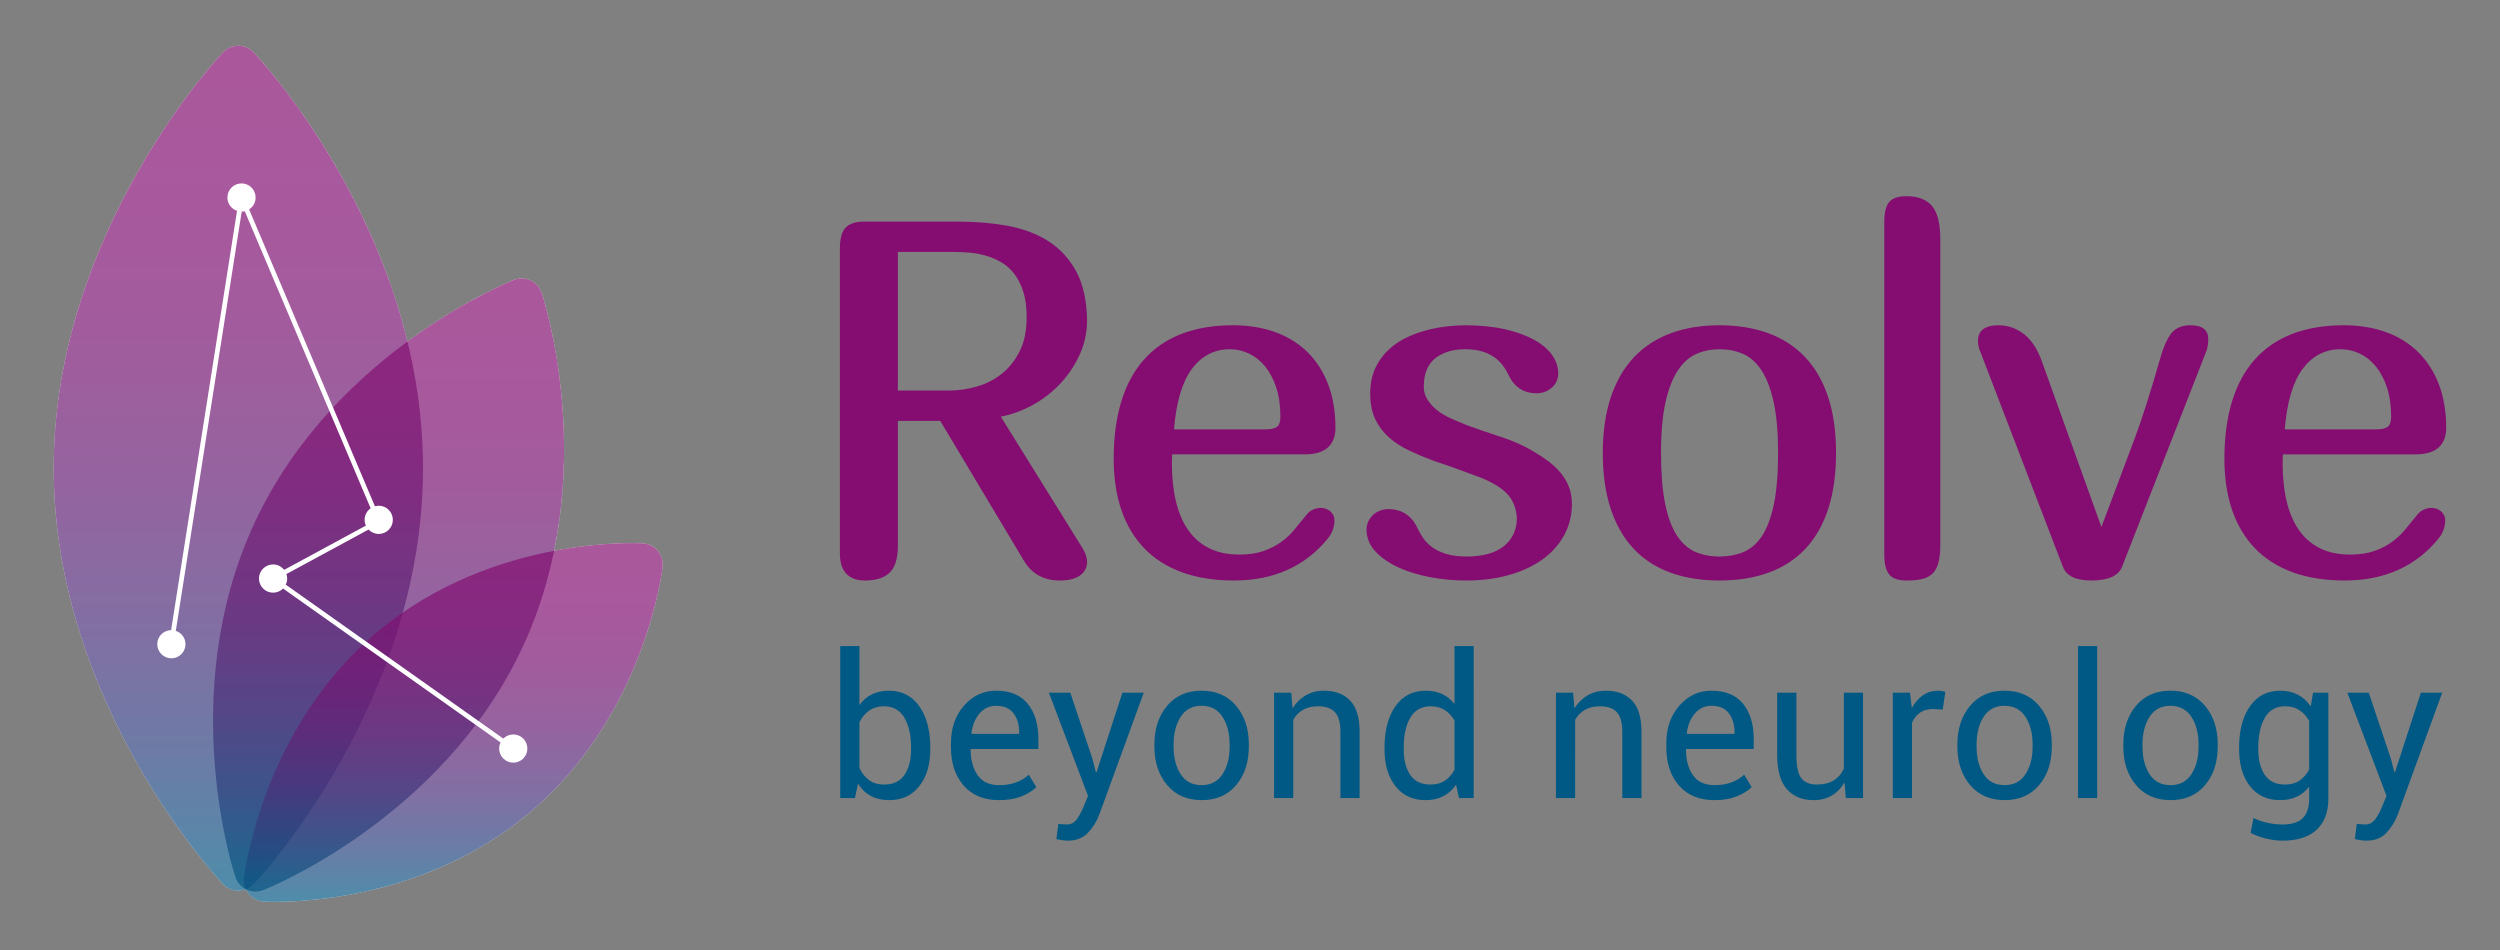
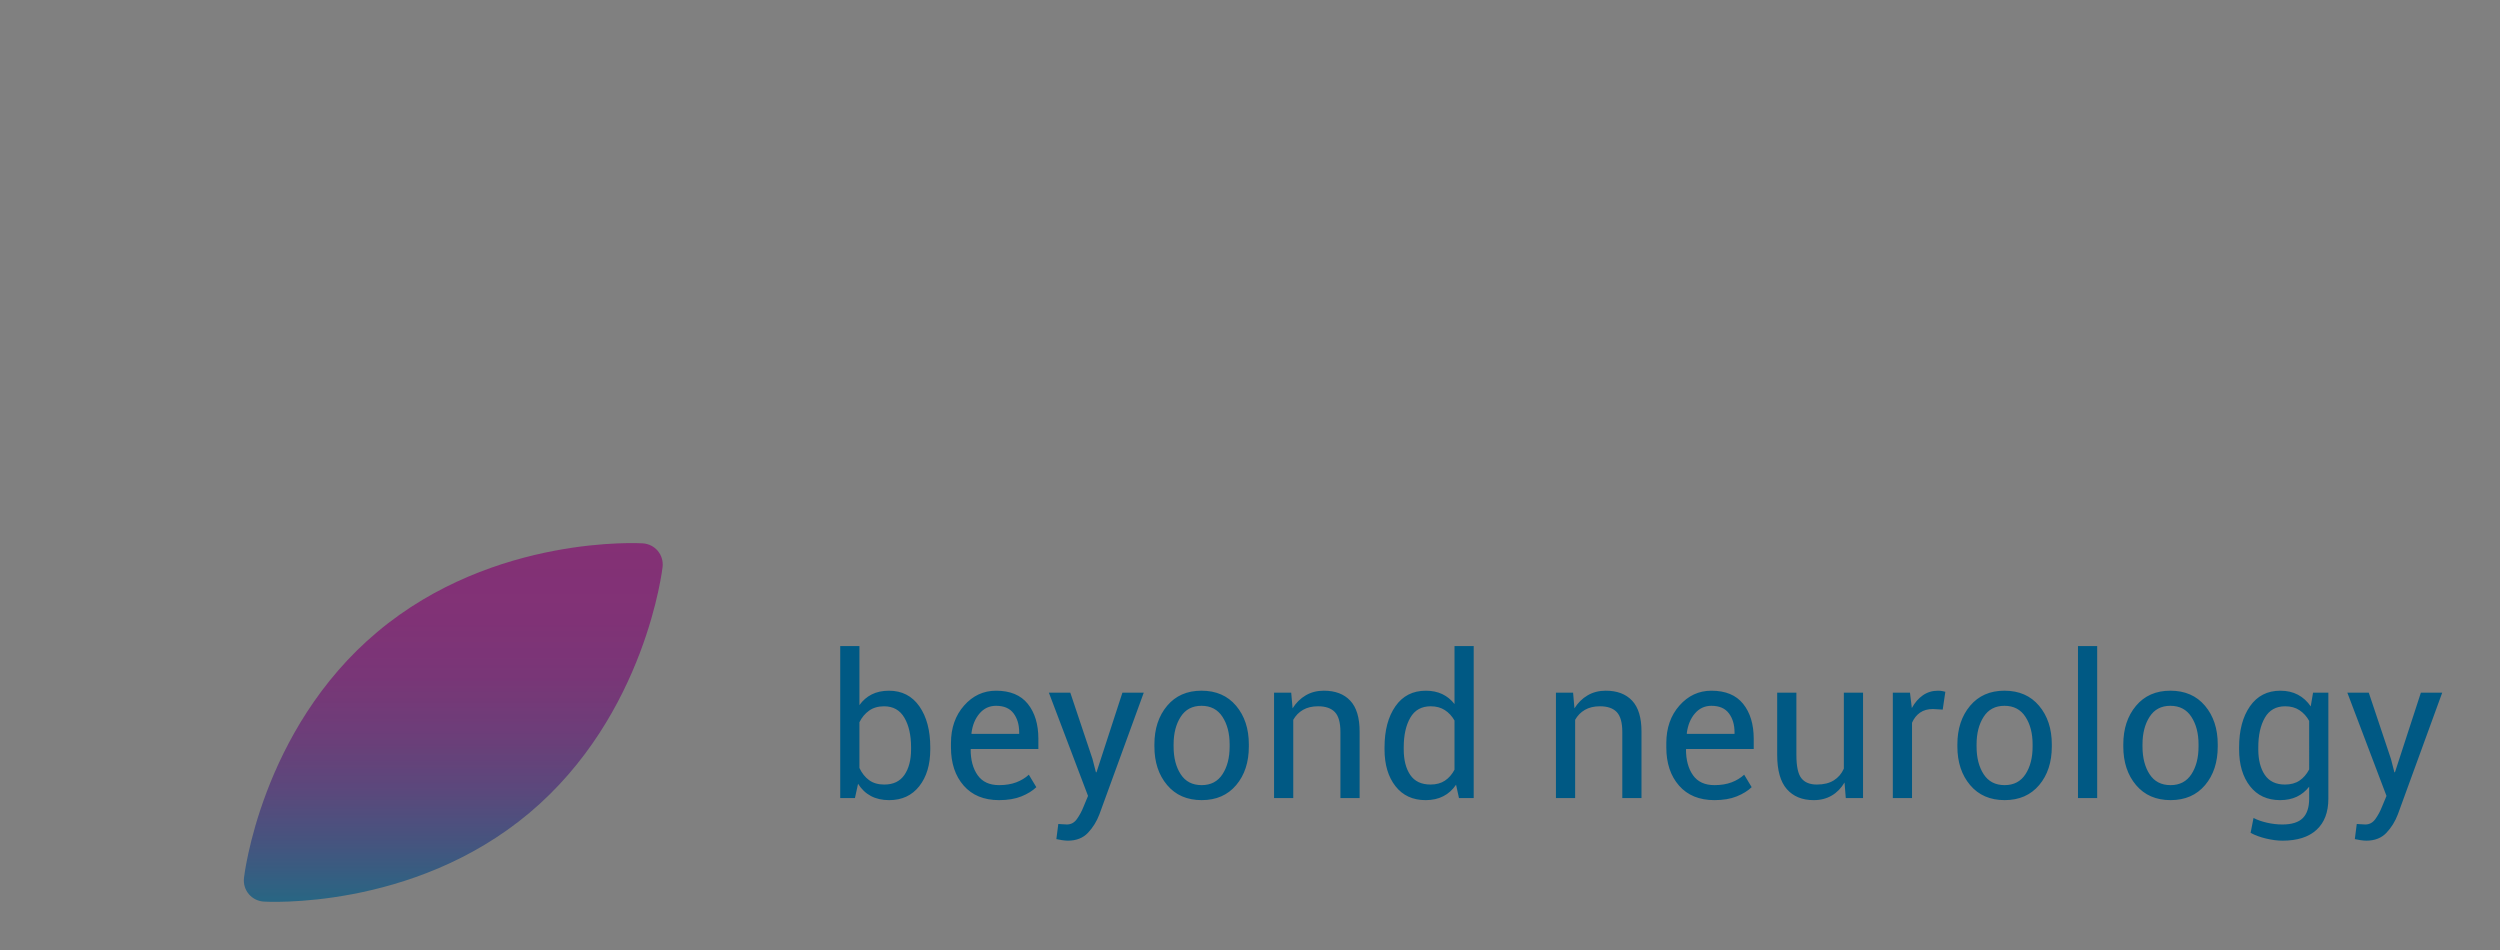
<svg xmlns="http://www.w3.org/2000/svg" version="1.1" id="Layer_1" x="0px" y="0px" width="841.89px" height="320px" viewBox="0 137.14 841.89 320" enable-background="new 0 137.14 841.89 320" xml:space="preserve">
  <rect x="0" y="137.14" width="841.89" height="320" fill="#808080" stroke="none" />
-   <path fill="#FFFFFF" d="M216.458,320.115c0,0-12.469-0.801-29.856,2.512c9.491-46.414-4.179-86.824-4.179-86.824  c-1.322-3.916-5.56-5.89-9.41-4.387c0,0-16.326,6.379-35.802,20.731C123.117,194.241,85.459,154.8,85.459,154.8  c-2.855-2.989-7.527-2.989-10.382,0c0,0-56.992,59.689-56.992,140.019c0,80.337,56.992,140.021,56.992,140.021  c2.072,2.168,5.098,2.754,7.694,1.777c1.058,2.305,3.308,3.965,6.065,4.141c0,0,50.004,3.217,89.393-29.826  c39.378-33.055,44.9-82.861,44.9-82.861C223.585,323.96,220.583,320.38,216.458,320.115z" />
  <g>
    <g opacity="0.69">
      <linearGradient id="SVGID_1_" gradientUnits="userSpaceOnUse" x1="-94.106" y1="280.655" x2="-94.106" y2="565.178" gradientTransform="matrix(1 0 0 -1 174.375 717.735)">
        <stop offset="0" style="stop-color:#005984" />
        <stop offset="0.003" style="stop-color:#015984" />
        <stop offset="0.156" style="stop-color:#29417E" />
        <stop offset="0.312" style="stop-color:#4A2E79" />
        <stop offset="0.473" style="stop-color:#641F75" />
        <stop offset="0.638" style="stop-color:#761472" />
        <stop offset="0.81" style="stop-color:#810E71" />
        <stop offset="1" style="stop-color:#850C70" />
      </linearGradient>
-       <path fill="url(#SVGID_1_)" d="M142.452,294.819c0,80.337-56.993,140.021-56.993,140.021c-2.855,2.988-7.527,2.988-10.382,0    c0,0-56.992-59.684-56.992-140.021c0-80.33,56.992-140.019,56.992-140.019c2.855-2.989,7.527-2.989,10.382,0    C85.459,154.8,142.452,214.49,142.452,294.819z" />
    </g>
    <g opacity="0.69">
      <linearGradient id="SVGID_2_" gradientUnits="userSpaceOnUse" x1="-43.524" y1="280.353" x2="-43.524" y2="486.823" gradientTransform="matrix(1 0 0 -1 174.375 717.735)">
        <stop offset="0" style="stop-color:#005984" />
        <stop offset="0.003" style="stop-color:#015984" />
        <stop offset="0.156" style="stop-color:#29417E" />
        <stop offset="0.312" style="stop-color:#4A2E79" />
        <stop offset="0.473" style="stop-color:#641F75" />
        <stop offset="0.638" style="stop-color:#761472" />
        <stop offset="0.81" style="stop-color:#810E71" />
        <stop offset="1" style="stop-color:#850C70" />
      </linearGradient>
-       <path fill="url(#SVGID_2_)" d="M85.768,313.126c-27.163,58.24-6.503,119.367-6.503,119.367c1.325,3.916,5.559,5.887,9.41,4.385    c0,0,60.101-23.459,87.264-81.709c27.164-58.241,6.485-119.366,6.485-119.366c-1.322-3.916-5.56-5.89-9.41-4.387    C173.013,231.417,112.928,254.879,85.768,313.126z" />
    </g>
    <g opacity="0.69">
      <linearGradient id="SVGID_3_" gradientUnits="userSpaceOnUse" x1="-21.73" y1="276.894" x2="-21.73" y2="397.706" gradientTransform="matrix(1 0 0 -1 174.375 717.735)">
        <stop offset="0" style="stop-color:#005984" />
        <stop offset="0.003" style="stop-color:#015984" />
        <stop offset="0.156" style="stop-color:#29417E" />
        <stop offset="0.312" style="stop-color:#4A2E79" />
        <stop offset="0.473" style="stop-color:#641F75" />
        <stop offset="0.638" style="stop-color:#761472" />
        <stop offset="0.81" style="stop-color:#810E71" />
        <stop offset="1" style="stop-color:#850C70" />
      </linearGradient>
      <path fill="url(#SVGID_3_)" d="M127.065,349.951c-39.392,33.043-44.904,82.855-44.904,82.855c-0.456,4.109,2.55,7.688,6.675,7.949    c0,0,50.004,3.219,89.393-29.824c39.378-33.055,44.9-82.863,44.9-82.863c0.455-4.107-2.547-7.688-6.672-7.953    C216.458,320.115,166.45,316.9,127.065,349.951z" />
    </g>
  </g>
-   <path fill="#FFFFFF" d="M172.848,384.472c-1.313,0-2.5,0.531-3.358,1.391l-73.258-51.84c0.299-0.621,0.479-1.313,0.479-2.051  c0-0.531-0.108-1.035-0.268-1.514l27.666-14.988c0.867,0.908,2.083,1.48,3.432,1.48c2.62,0,4.752-2.127,4.752-4.752  c0-2.623-2.132-4.752-4.752-4.752c-0.446,0-0.87,0.082-1.278,0.195L83.891,207.65c1.316-0.845,2.192-2.313,2.192-3.996  c0-2.619-2.129-4.749-4.749-4.749c-2.628,0-4.754,2.129-4.754,4.749c0,2.095,1.359,3.852,3.242,4.487L57.623,349.335  c-2.585,0.051-4.664,2.148-4.664,4.736c0,2.627,2.129,4.758,4.758,4.758c2.619,0,4.746-2.131,4.746-4.758  c0-2.098-1.373-3.857-3.262-4.484l22.197-141.185c0.352-0.005,0.695-0.053,1.025-0.131l42.395,100.044  c-1.223,0.861-2.027,2.275-2.027,3.883c0,0.693,0.156,1.348,0.424,1.939l-27.531,14.914c-0.87-1.107-2.204-1.832-3.723-1.832  c-2.619,0-4.751,2.133-4.751,4.75c0,2.627,2.133,4.758,4.751,4.758c1.316,0,2.504-0.531,3.362-1.395l73.258,51.84  c-0.299,0.621-0.48,1.309-0.48,2.043c0,2.631,2.124,4.758,4.749,4.758c2.622,0,4.745-2.127,4.745-4.758  C177.593,386.597,175.47,384.472,172.848,384.472z" />
  <path fill="#005984" d="M313.275,389.494c0,5.119-1.231,9.248-3.695,12.389c-2.46,3.137-5.846,4.709-10.155,4.709  c-2.363,0-4.415-0.467-6.154-1.396c-1.74-0.93-3.177-2.301-4.315-4.117l-1.051,4.822h-4.954v-51.193h6.466v19.889  c1.113-1.576,2.497-2.777,4.15-3.611c1.652-0.83,3.582-1.246,5.792-1.246c4.375,0,7.789,1.752,10.239,5.25  c2.448,3.502,3.676,8.105,3.676,13.816L313.275,389.494L313.275,389.494z M306.809,388.804c0-4.07-0.749-7.391-2.249-9.961  c-1.5-2.568-3.778-3.855-6.84-3.855c-1.993,0-3.673,0.486-5.039,1.461c-1.369,0.975-2.457,2.279-3.265,3.922v15.389  c0.83,1.752,1.918,3.119,3.265,4.105c1.344,0.98,3.046,1.475,5.104,1.475c3.04,0,5.304-1.082,6.791-3.248  c1.487-2.166,2.233-5.031,2.233-8.598V388.804z M336.454,406.591c-5.098,0-9.073-1.633-11.926-4.891  c-2.856-3.26-4.284-7.549-4.284-12.865v-1.445c0-5.096,1.472-9.313,4.416-12.648c2.94-3.336,6.535-5.004,10.778-5.004  c4.749,0,8.31,1.475,10.683,4.43c2.373,2.953,3.56,6.881,3.56,11.781v3.412h-22.708l-0.1,0.166c0,3.564,0.789,6.459,2.364,8.68  c1.574,2.221,3.981,3.33,7.218,3.33c2.188,0,4.109-0.313,5.761-0.938c1.65-0.623,3.068-1.479,4.25-2.574l2.526,4.201  c-1.27,1.223-2.944,2.258-5.02,3.1C341.891,406.167,339.387,406.591,336.454,406.591z M335.437,374.824  c-2.253,0-4.119,0.869-5.593,2.607c-1.478,1.738-2.378,3.965-2.709,6.68l0.065,0.164h16.017v-0.525c0-2.58-0.636-4.715-1.905-6.398  C340.042,375.666,338.084,374.824,335.437,374.824z M367.91,392.742l1.147,4.463h0.199l8.727-26.813h7.188l-14.932,40.957  c-0.898,2.383-2.183,4.465-3.854,6.236c-1.674,1.771-3.935,2.656-6.778,2.656c-0.524,0-1.191-0.063-2.001-0.182  c-0.811-0.117-1.435-0.236-1.871-0.344l0.658-5.088c-0.131-0.02,0.255,0,1.163,0.068c0.907,0.063,1.484,0.094,1.724,0.094  c1.378,0,2.504-0.611,3.38-1.834c0.875-1.229,1.608-2.58,2.198-4.07l1.543-3.711L353.21,370.39h7.218L367.91,392.742z   M388.753,387.818c0-5.25,1.422-9.576,4.266-12.979c2.843-3.4,6.706-5.104,11.586-5.104c4.92,0,8.811,1.693,11.664,5.086  c2.856,3.393,4.284,7.725,4.284,12.996v0.721c0,5.295-1.421,9.627-4.265,12.996c-2.846,3.373-6.719,5.057-11.618,5.057  c-4.901,0-8.78-1.689-11.633-5.072c-2.856-3.379-4.284-7.707-4.284-12.979V387.818L388.753,387.818z M395.216,388.541  c0,3.762,0.795,6.871,2.382,9.32c1.584,2.449,3.94,3.676,7.071,3.676c3.083,0,5.426-1.227,7.022-3.676  c1.597-2.449,2.395-5.559,2.395-9.32v-0.723c0-3.721-0.801-6.814-2.41-9.285c-1.609-2.475-3.966-3.709-7.071-3.709  c-3.086,0-5.422,1.234-7.006,3.709c-1.587,2.471-2.382,5.564-2.382,9.285L395.216,388.541L395.216,388.541z M434.824,370.392  l0.457,5.283c1.182-1.881,2.664-3.34,4.445-4.379c1.783-1.041,3.814-1.561,6.09-1.561c3.826,0,6.793,1.123,8.893,3.363  c2.102,2.244,3.15,5.705,3.15,10.387V405.9h-6.465v-22.281c0-3.129-0.615-5.352-1.854-6.664c-1.236-1.313-3.125-1.969-5.66-1.969  c-1.992,0-3.682,0.4-5.072,1.199c-1.389,0.799-2.488,1.92-3.297,3.363V405.9h-6.467v-35.51h5.779V370.392z M466.25,388.804  c0-5.711,1.221-10.314,3.658-13.816c2.438-3.5,5.859-5.25,10.256-5.25c2.08,0,3.922,0.383,5.531,1.146  c1.605,0.768,2.98,1.883,4.119,3.348v-19.525h6.463V405.9h-4.955l-0.984-4.494c-1.16,1.707-2.59,2.998-4.301,3.871  c-1.705,0.879-3.686,1.314-5.938,1.314c-4.332,0-7.725-1.572-10.176-4.709c-2.449-3.141-3.674-7.27-3.674-12.389V388.804  L466.25,388.804z M472.714,389.494c0,3.586,0.732,6.457,2.197,8.611c1.467,2.156,3.742,3.232,6.826,3.232  c1.928,0,3.547-0.436,4.857-1.313c1.313-0.873,2.385-2.102,3.219-3.676v-16.572c-0.834-1.465-1.912-2.631-3.234-3.494  c-1.324-0.863-2.914-1.297-4.777-1.297c-3.104,0-5.395,1.279-6.873,3.84c-1.477,2.559-2.215,5.887-2.215,9.977V389.494z   M529.748,370.392l0.457,5.283c1.182-1.881,2.664-3.34,4.447-4.379c1.783-1.041,3.813-1.561,6.088-1.561  c3.828,0,6.793,1.123,8.893,3.363c2.104,2.244,3.15,5.705,3.15,10.387V405.9h-6.463v-22.281c0-3.129-0.619-5.352-1.855-6.664  c-1.234-1.313-3.125-1.969-5.66-1.969c-1.99,0-3.68,0.4-5.072,1.199c-1.387,0.799-2.486,1.92-3.295,3.363V405.9h-6.467v-35.51h5.777  V370.392z M577.351,406.591c-5.098,0-9.072-1.633-11.926-4.891c-2.855-3.26-4.283-7.549-4.283-12.865v-1.445  c0-5.096,1.473-9.313,4.414-12.648s6.537-5.004,10.779-5.004c4.748,0,8.309,1.475,10.682,4.43c2.373,2.953,3.561,6.881,3.561,11.781  v3.412h-22.707l-0.102,0.166c0,3.564,0.789,6.459,2.363,8.68s3.982,3.33,7.219,3.33c2.189,0,4.109-0.313,5.762-0.938  c1.648-0.623,3.066-1.479,4.25-2.574l2.525,4.201c-1.27,1.223-2.943,2.258-5.02,3.1  C582.791,406.167,580.285,406.591,577.351,406.591z M576.335,374.824c-2.254,0-4.119,0.869-5.594,2.607  c-1.479,1.738-2.379,3.965-2.711,6.68l0.066,0.164h16.018v-0.525c0-2.58-0.639-4.715-1.906-6.398  C580.939,375.666,578.982,374.824,576.335,374.824z M621.154,400.65c-1.115,1.898-2.551,3.373-4.299,4.395  c-1.748,1.029-3.771,1.547-6.07,1.547c-3.873,0-6.891-1.234-9.059-3.709c-2.168-2.471-3.248-6.322-3.248-11.551v-20.939h6.467  v21.004c0,3.785,0.555,6.389,1.672,7.811c1.115,1.422,2.855,2.133,5.221,2.133c2.297,0,4.191-0.463,5.691-1.395  c1.5-0.93,2.633-2.248,3.396-3.953v-25.6h6.465V405.9h-5.809L621.154,400.65z M654.22,376.103l-3.313-0.195  c-1.707,0-3.148,0.404-4.316,1.213c-1.172,0.811-2.072,1.949-2.705,3.414V405.9h-6.467v-35.508h5.777l0.623,5.188  c1.004-1.84,2.248-3.271,3.723-4.299c1.479-1.029,3.178-1.543,5.104-1.543c0.48,0,0.939,0.037,1.379,0.113  c0.438,0.076,0.799,0.158,1.082,0.246L654.22,376.103z M659.16,387.818c0-5.25,1.42-9.576,4.266-12.979  c2.844-3.4,6.707-5.104,11.586-5.104c4.92,0,8.813,1.693,11.662,5.086c2.857,3.393,4.285,7.725,4.285,12.996v0.721  c0,5.295-1.422,9.627-4.266,12.996c-2.848,3.373-6.721,5.057-11.617,5.057c-4.902,0-8.779-1.689-11.633-5.072  c-2.855-3.379-4.283-7.707-4.283-12.979V387.818z M665.623,388.541c0,3.762,0.795,6.871,2.381,9.32s3.941,3.676,7.072,3.676  c3.084,0,5.426-1.227,7.021-3.676c1.598-2.449,2.395-5.559,2.395-9.32v-0.723c0-3.721-0.801-6.814-2.41-9.285  c-1.607-2.475-3.965-3.709-7.07-3.709c-3.088,0-5.422,1.234-7.008,3.709c-1.586,2.471-2.381,5.564-2.381,9.285V388.541  L665.623,388.541z M706.24,405.9h-6.465v-51.193h6.465V405.9z M715.035,387.818c0-5.25,1.422-9.576,4.266-12.979  c2.844-3.4,6.707-5.104,11.586-5.104c4.92,0,8.813,1.693,11.664,5.086c2.857,3.393,4.285,7.725,4.285,12.996v0.721  c0,5.295-1.424,9.627-4.266,12.996c-2.848,3.373-6.721,5.057-11.617,5.057c-4.902,0-8.781-1.689-11.635-5.072  c-2.855-3.379-4.283-7.707-4.283-12.979V387.818z M721.498,388.541c0,3.762,0.795,6.871,2.383,9.32  c1.584,2.449,3.941,3.676,7.072,3.676c3.084,0,5.424-1.227,7.02-3.676c1.6-2.449,2.396-5.559,2.396-9.32v-0.723  c0-3.721-0.801-6.814-2.41-9.285c-1.607-2.475-3.967-3.709-7.07-3.709c-3.088,0-5.422,1.234-7.006,3.709  c-1.588,2.471-2.383,5.564-2.383,9.285v0.723H721.498z M754.031,388.804c0-5.711,1.219-10.314,3.658-13.816  c2.439-3.5,5.846-5.25,10.223-5.25c2.254,0,4.232,0.455,5.939,1.361c1.705,0.908,3.141,2.217,4.301,3.92l0.783-4.627h5.154v35.707  c0,4.553-1.324,8.045-3.973,10.482c-2.646,2.438-6.463,3.66-11.451,3.66c-1.705,0-3.551-0.238-5.529-0.705  c-1.982-0.473-3.725-1.109-5.232-1.922l0.98-5.02c1.246,0.654,2.754,1.186,4.516,1.59c1.758,0.406,3.496,0.605,5.199,0.605  c3.15,0,5.441-0.717,6.875-2.146c1.436-1.434,2.148-3.615,2.148-6.547v-4.033c-1.16,1.482-2.547,2.611-4.166,3.379  c-1.621,0.76-3.492,1.146-5.611,1.146c-4.33,0-7.717-1.572-10.156-4.709c-2.439-3.141-3.658-7.27-3.658-12.389V388.804z   M760.494,389.494c0,3.564,0.732,6.432,2.197,8.598c1.467,2.164,3.732,3.248,6.795,3.248c1.949,0,3.576-0.441,4.889-1.33  c1.314-0.887,2.398-2.137,3.25-3.758V379.91c-0.83-1.51-1.914-2.709-3.25-3.594c-1.334-0.887-2.939-1.33-4.822-1.33  c-3.084,0-5.365,1.279-6.842,3.84c-1.479,2.561-2.217,5.887-2.217,9.979V389.494L760.494,389.494z M805.173,392.742l1.146,4.463  h0.199l8.729-26.813h7.186l-14.93,40.957c-0.898,2.383-2.184,4.465-3.855,6.236c-1.674,1.771-3.934,2.656-6.777,2.656  c-0.521,0-1.189-0.063-2-0.182c-0.813-0.119-1.436-0.236-1.871-0.344l0.656-5.088c-0.129-0.02,0.256,0,1.164,0.068  c0.906,0.063,1.482,0.094,1.725,0.094c1.377,0,2.504-0.611,3.379-1.834c0.877-1.229,1.609-2.58,2.199-4.07l1.543-3.711  l-13.191-34.785h7.219L805.173,392.742z" />
-   <path fill="#850C70" d="M356.754,266.651c2.784-2.896,5.057-6.224,6.753-9.897c1.706-3.698,2.572-7.669,2.572-11.813  c-0.112-6.608-1.343-12.126-3.661-16.4c-2.323-4.278-5.487-7.712-9.407-10.205c-3.897-2.474-8.505-4.208-13.696-5.155  c-5.157-0.937-10.723-1.411-16.544-1.411h-31.859c-2.812,0-4.885,0.694-6.167,2.063c-1.282,1.376-1.905,3.665-1.905,6.997v102.742  c0,5.928,2.906,9.059,8.403,9.059c3.785,0,6.616-0.908,8.412-2.705s2.707-4.795,2.707-8.906v-42.144h14.271l28.126,47.009  c2.638,4.477,6.707,6.746,12.095,6.746c2.924,0,5.197-0.553,6.759-1.641c1.637-1.143,2.466-2.697,2.466-4.619  c0-1.438-0.533-3.023-1.581-4.717l-27.475-44.195c3.458-0.664,6.862-1.874,10.136-3.603  C350.746,271.967,353.973,269.543,356.754,266.651z M345.735,243.957c0,4.501-0.792,8.361-2.357,11.476  c-1.565,3.117-3.61,5.684-6.077,7.624c-2.469,1.948-5.285,3.382-8.372,4.261c-3.115,0.887-6.211,1.337-9.204,1.337h-17.364v-46.668  h18.764c1.512,0,3.198,0.068,5.013,0.204c1.784,0.133,3.611,0.446,5.435,0.931c1.812,0.482,3.601,1.211,5.325,2.168  c1.696,0.943,3.208,2.236,4.496,3.842c1.291,1.612,2.345,3.641,3.14,6.03C345.333,237.561,345.735,240.521,345.735,243.957z   M394.746,290.15h44.759c8.439,0,10.215-4.837,10.215-8.894c0-5.488-0.832-10.442-2.473-14.727c-1.648-4.3-4.016-7.966-7.033-10.901  c-3.021-2.938-6.688-5.188-10.896-6.693c-4.203-1.502-8.946-2.262-14.097-2.262c-13.032,0-23.104,3.869-29.922,11.5  c-6.807,7.607-10.258,18.89-10.258,33.536c0,6.302,0.857,12.037,2.544,17.044c1.699,5.039,4.269,9.385,7.642,12.924  c3.377,3.545,7.658,6.287,12.724,8.15c5.044,1.857,10.966,2.799,17.597,2.799c13.321,0,23.934-4.734,31.551-14.076  c1.52-1.867,2.291-3.945,2.291-6.18c0-1.242-0.482-2.271-1.436-3.064c-1.646-1.359-3.871-1.41-5.717-0.586  c-0.834,0.371-1.537,0.906-2.104,1.594l-4.514,5.502c-1.107,1.318-2.498,2.602-4.125,3.803c-1.621,1.193-3.6,2.215-5.881,3.035  c-2.273,0.82-5.051,1.238-8.256,1.238c-3.885,0-7.29-0.711-10.121-2.111c-2.824-1.398-5.191-3.434-7.034-6.047  c-1.864-2.633-3.271-5.877-4.178-9.65c-0.916-3.791-1.381-8.129-1.381-12.894c0-0.757,0.012-1.447,0.037-2.068  C394.699,290.768,394.721,290.443,394.746,290.15z M414.151,254.75c2.248,0,4.425,0.491,6.466,1.46  c2.042,0.971,3.865,2.421,5.408,4.308c1.561,1.908,2.824,4.301,3.754,7.115c0.936,2.828,1.404,6.138,1.404,9.834  c0,1.646-0.369,2.771-1.1,3.35c-0.783,0.616-2.102,0.929-3.918,0.929h-30.811c0.746-9.18,2.771-16.036,6.027-20.385  C404.667,256.974,408.963,254.75,414.151,254.75z M528.316,301.015c0.686,1.721,1.035,3.686,1.035,5.844  c0,3.826-0.891,7.385-2.639,10.566c-1.742,3.178-4.217,5.924-7.354,8.164c-3.127,2.232-6.906,3.98-11.236,5.203  c-4.313,1.219-9.139,1.836-14.34,1.836c-4.135,0-8.234-0.377-12.184-1.121c-3.971-0.75-7.568-1.859-10.693-3.303  c-3.164-1.455-5.756-3.252-7.697-5.336c-2.006-2.148-3.021-4.654-3.021-7.449c0-0.973,0.219-1.902,0.646-2.766  c0.42-0.838,0.969-1.566,1.629-2.17c0.664-0.605,1.439-1.076,2.314-1.406c0.861-0.328,1.758-0.494,2.66-0.494  c4.598,0,7.93,2.15,9.902,6.393c0.527,1.105,1.189,2.256,1.965,3.404c0.748,1.109,1.762,2.137,3.012,3.047  c1.254,0.916,2.834,1.67,4.705,2.248c1.873,0.582,4.256,0.877,7.086,0.877c2.402,0,4.66-0.27,6.713-0.803  c2.02-0.525,3.797-1.348,5.285-2.443c1.473-1.082,2.639-2.457,3.465-4.09c0.826-1.627,1.244-3.588,1.244-5.832  c-0.26-3.186-1.32-5.834-3.154-7.822c-1.879-2.033-4.887-3.902-8.943-5.556l-9.609-3.534l-6.49-2.219  c-2.824-1.05-5.516-2.18-8.014-3.361c-2.535-1.195-4.801-2.656-6.736-4.339c-1.955-1.699-3.533-3.766-4.688-6.137  c-1.166-2.385-1.758-5.309-1.758-8.687c0-3.266,0.576-6.158,1.709-8.595c1.127-2.425,2.648-4.53,4.518-6.255  c1.855-1.717,3.963-3.128,6.264-4.191c2.277-1.055,4.631-1.886,6.99-2.47c2.357-0.583,4.646-0.991,6.801-1.21  c2.209-0.224,4.029-0.333,5.584-0.333c4.961,0,9.426,0.435,13.275,1.294c3.857,0.86,7.168,2.032,9.844,3.479  c2.713,1.469,4.795,3.198,6.191,5.137c1.418,1.973,2.143,4.067,2.143,6.23c0,2.005-0.744,3.658-2.211,4.908  c-1.432,1.225-3.127,1.846-5.037,1.846c-2.264,0-4.219-0.55-5.811-1.636c-1.574-1.081-2.871-2.71-3.85-4.841  c-2.697-5.609-7.406-8.342-14.381-8.342c-4.266,0-7.709,1.058-10.238,3.145c-2.488,2.053-3.75,5.231-3.75,9.447  c0,1.368,0.289,2.605,0.865,3.68c0.6,1.119,1.361,2.146,2.271,3.056c0.92,0.922,1.973,1.746,3.131,2.454  c1.174,0.72,2.357,1.329,3.523,1.804l4.701,1.979l5.563,1.963c1.529,0.547,3.031,1.053,4.506,1.514  c1.494,0.473,2.984,0.988,4.438,1.537c1.475,0.556,2.934,1.187,4.342,1.878c1.396,0.686,2.842,1.483,4.291,2.376  c1.598,0.936,3.145,1.976,4.588,3.084c1.461,1.124,2.771,2.377,3.891,3.725C526.714,297.757,527.636,299.312,528.316,301.015z   M607.822,257.337c-3.4-3.571-7.588-6.272-12.439-8.03c-4.83-1.748-10.332-2.633-16.359-2.633c-5.971,0-11.436,0.885-16.238,2.633  c-4.818,1.757-8.988,4.443-12.393,7.983c-3.398,3.539-6.057,8.066-7.889,13.46c-1.828,5.376-2.754,11.736-2.754,18.902  c0,7.122,0.885,13.424,2.627,18.727c1.752,5.336,4.332,9.865,7.678,13.461c3.35,3.602,7.521,6.33,12.4,8.113  c4.846,1.775,10.42,2.676,16.568,2.676c6.199,0,11.805-0.9,16.652-2.676c4.879-1.783,9.051-4.512,12.398-8.113  c3.344-3.594,5.912-8.123,7.637-13.461c1.717-5.318,2.588-11.618,2.588-18.727c0-7.169-0.898-13.513-2.67-18.856  C613.847,265.427,611.218,260.898,607.822,257.337z M587.048,323.078c-2.408,0.979-5.105,1.475-8.025,1.475  c-3.021,0-5.768-0.533-8.17-1.588c-2.367-1.043-4.434-2.885-6.133-5.48c-1.729-2.627-3.066-6.232-3.98-10.719  c-0.918-4.506-1.383-10.263-1.383-17.112c0-6.887,0.516-12.668,1.543-17.183c1.021-4.485,2.441-8.093,4.227-10.726  c1.756-2.594,3.832-4.426,6.174-5.444c2.379-1.029,4.977-1.551,7.725-1.551c2.855,0,5.523,0.522,7.928,1.553  c2.367,1.016,4.443,2.847,6.174,5.44c1.756,2.63,3.148,6.24,4.145,10.724c1.002,4.521,1.508,10.303,1.508,17.187  c0,7.116-0.494,13.021-1.467,17.56c-0.965,4.502-2.342,8.08-4.094,10.633C591.486,320.357,589.412,322.119,587.048,323.078z   M650.712,206.625c1.789,2.228,2.697,5.926,2.697,10.995v102.905c0,2.451-0.203,4.477-0.6,6.012  c-0.412,1.59-1.098,2.857-2.031,3.766c-0.938,0.906-2.164,1.531-3.652,1.859c-1.408,0.311-3.145,0.469-5.166,0.469  c-2.848,0-4.826-0.742-5.887-2.209c-1.029-1.422-1.527-3.5-1.527-6.359V211.774c0-2.975,0.502-5.084,1.535-6.451  c1.059-1.405,3.039-2.116,5.879-2.116C645.943,203.208,648.886,204.356,650.712,206.625z M743.642,251.206  c0,1.957-0.299,3.578-0.889,4.812l-28.135,71.989c-1.205,3.066-4.705,4.621-10.414,4.621c-5.168,0-8.369-1.559-9.512-4.631  l-27.656-72.027c-0.629-1.353-0.953-2.747-0.953-4.103c0-2.369,1.201-5.192,6.918-5.192c3.096,0,5.951,0.973,8.473,2.895  c2.504,1.907,4.516,4.875,5.979,8.817l20.211,56.231l11.232-29.893c2.5-6.682,5.402-15.804,8.629-27.115  c0.943-3.4,2.113-6.075,3.475-7.945c1.445-1.986,3.676-2.992,6.627-2.992C742.597,246.674,743.642,249.139,743.642,251.206z   M816.283,308.722c-0.834,0.371-1.537,0.906-2.104,1.594l-4.514,5.502c-1.107,1.318-2.498,2.602-4.125,3.803  c-1.621,1.193-3.598,2.215-5.881,3.035c-2.273,0.82-5.051,1.238-8.256,1.238c-3.885,0-7.289-0.711-10.121-2.111  c-2.824-1.398-5.189-3.434-7.033-6.047c-1.865-2.633-3.271-5.877-4.178-9.65c-0.918-3.791-1.381-8.129-1.381-12.894  c0-0.757,0.012-1.447,0.035-2.068c0.018-0.355,0.037-0.68,0.063-0.973h44.762c8.439,0,10.215-4.837,10.215-8.894  c0-5.488-0.832-10.442-2.473-14.727c-1.648-4.3-4.016-7.966-7.035-10.901c-3.02-2.938-6.688-5.188-10.896-6.693  c-4.201-1.502-8.943-2.262-14.096-2.262c-13.033,0-23.104,3.869-29.924,11.5c-6.805,7.607-10.258,18.89-10.258,33.536  c0,6.302,0.857,12.036,2.545,17.045c1.699,5.037,4.27,9.385,7.643,12.922c3.379,3.547,7.658,6.289,12.725,8.15  c5.045,1.859,10.965,2.801,17.598,2.801c13.32,0,23.934-4.736,31.551-14.076c1.52-1.869,2.293-3.945,2.293-6.18  c0-1.242-0.484-2.273-1.436-3.066C820.353,307.947,818.128,307.898,816.283,308.722z M788.197,254.75  c2.248,0,4.424,0.491,6.465,1.46c2.045,0.971,3.865,2.421,5.408,4.308c1.561,1.908,2.824,4.301,3.754,7.115  c0.936,2.828,1.406,6.138,1.406,9.834c0,1.646-0.371,2.771-1.102,3.35c-0.783,0.616-2.102,0.929-3.916,0.929h-30.811  c0.744-9.18,2.77-16.036,6.025-20.385C778.712,256.974,783.009,254.75,788.197,254.75z" />
</svg>